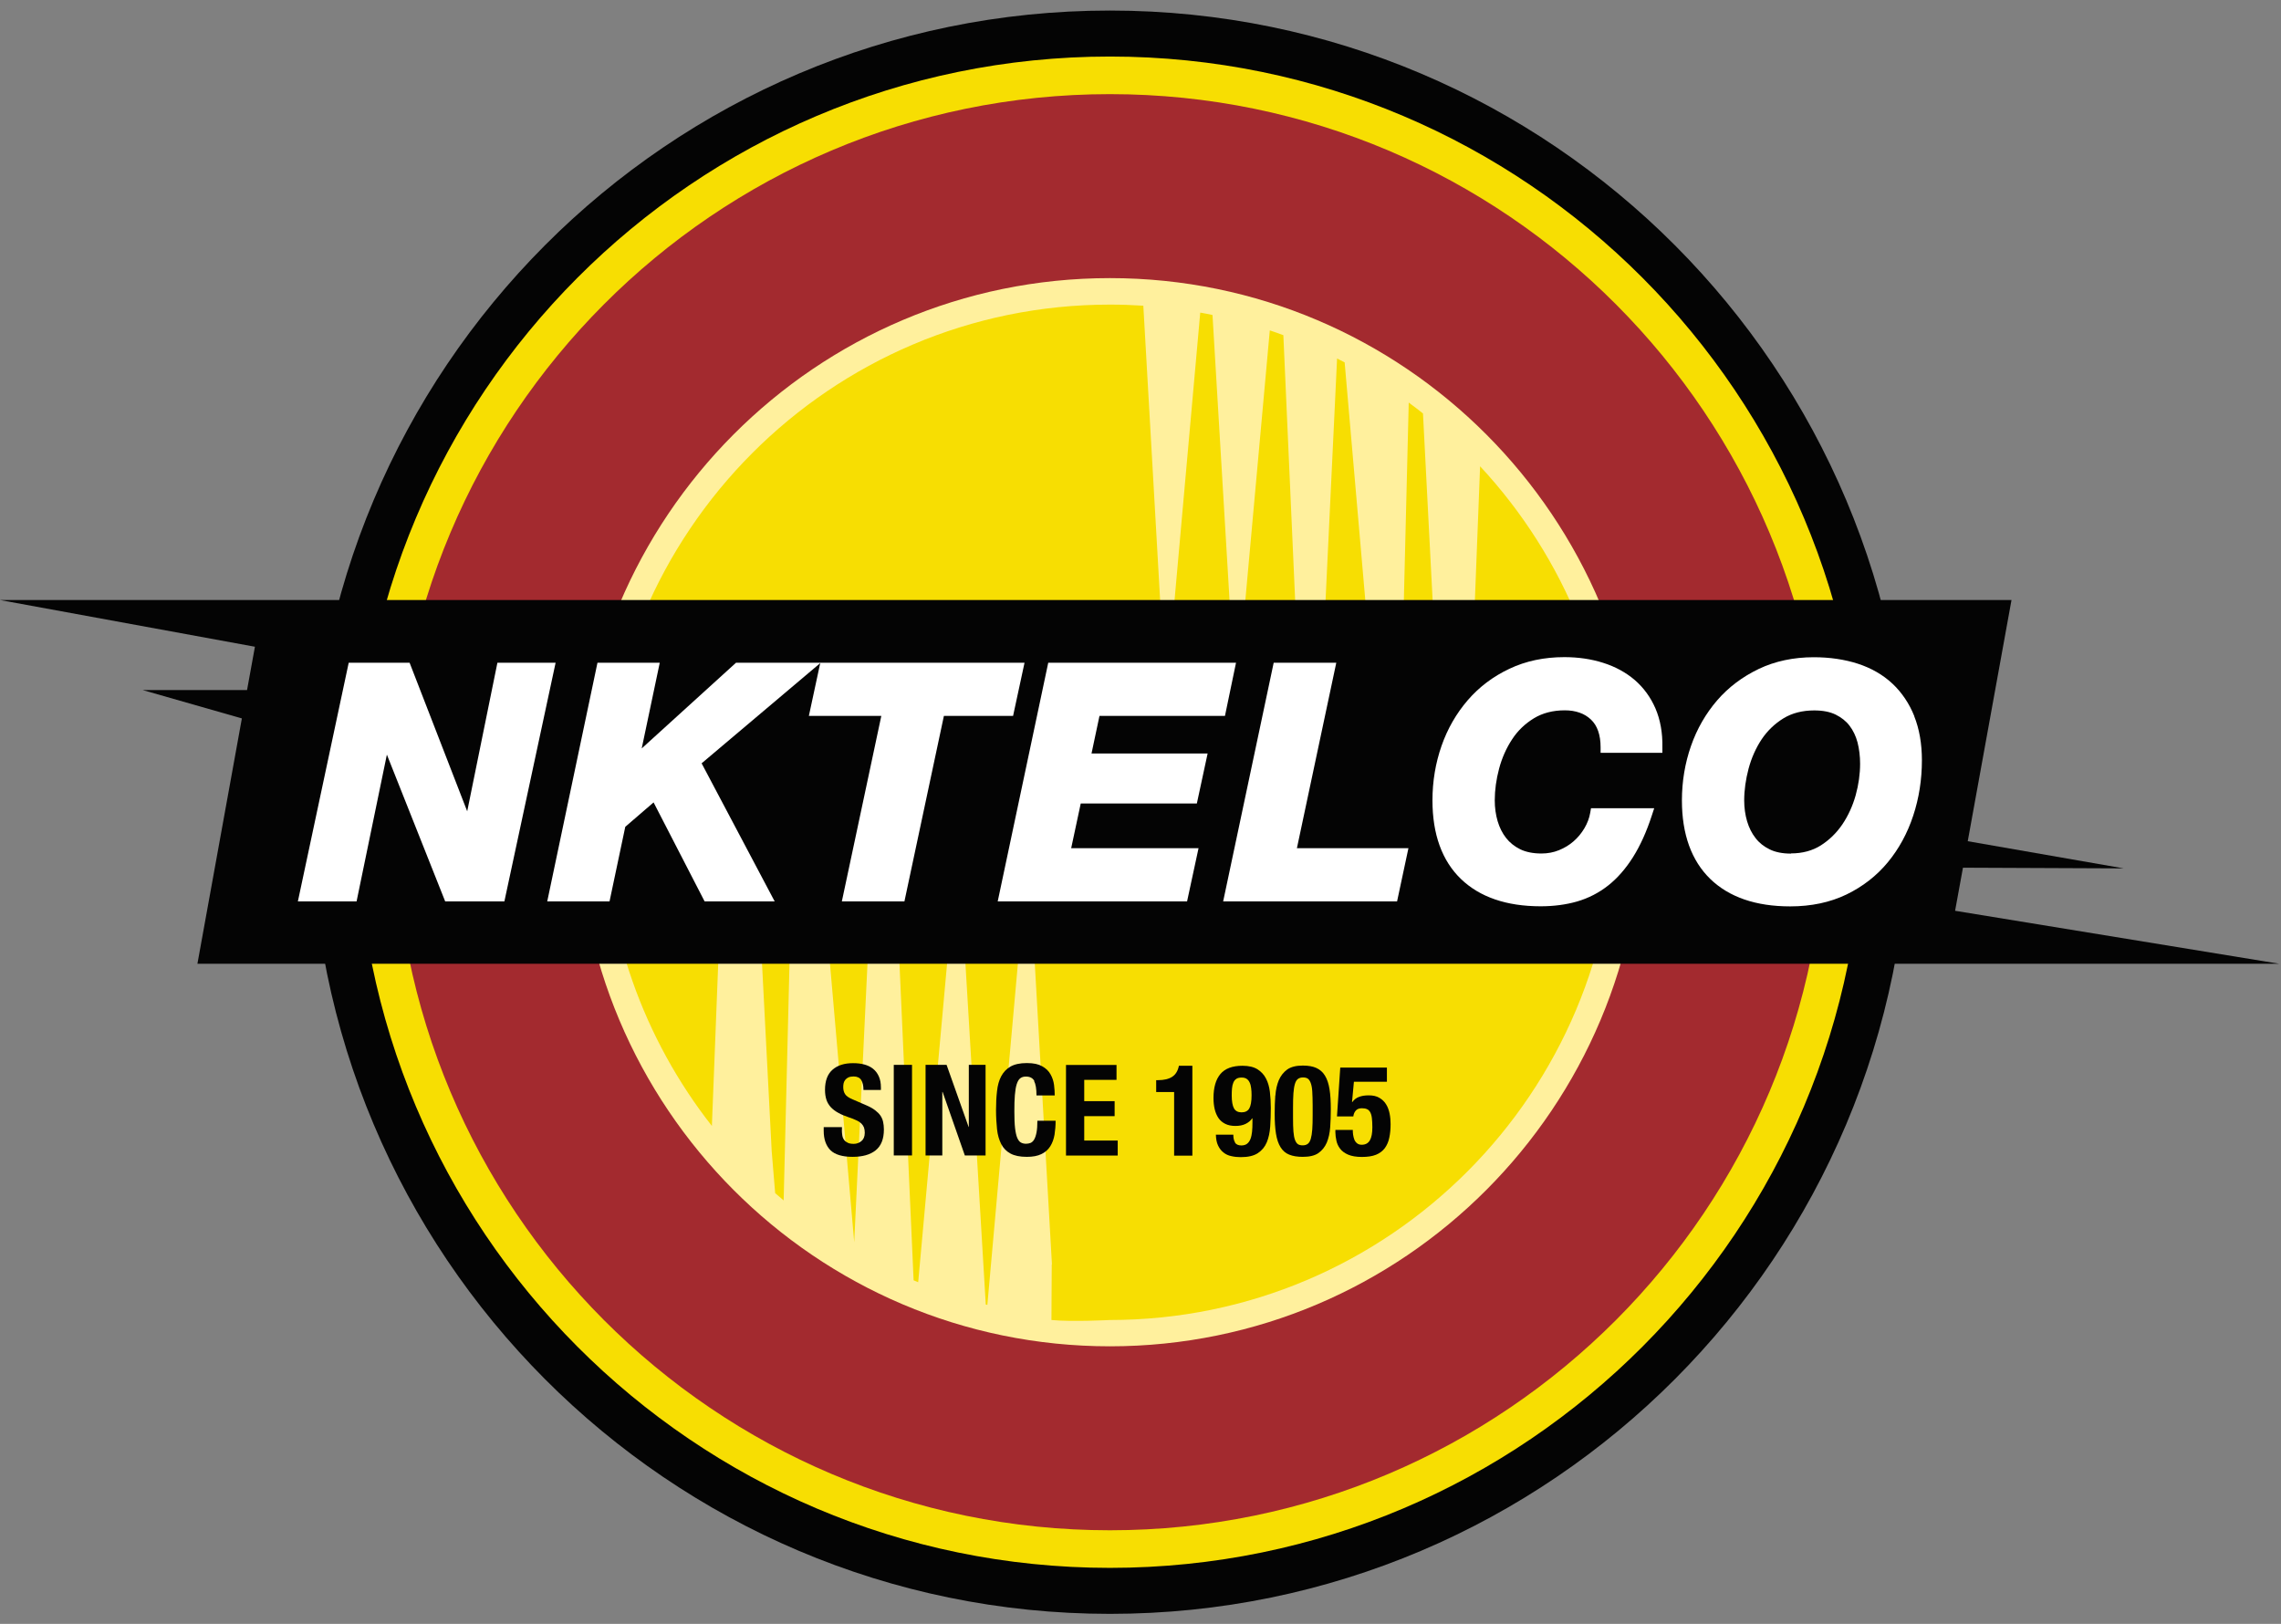
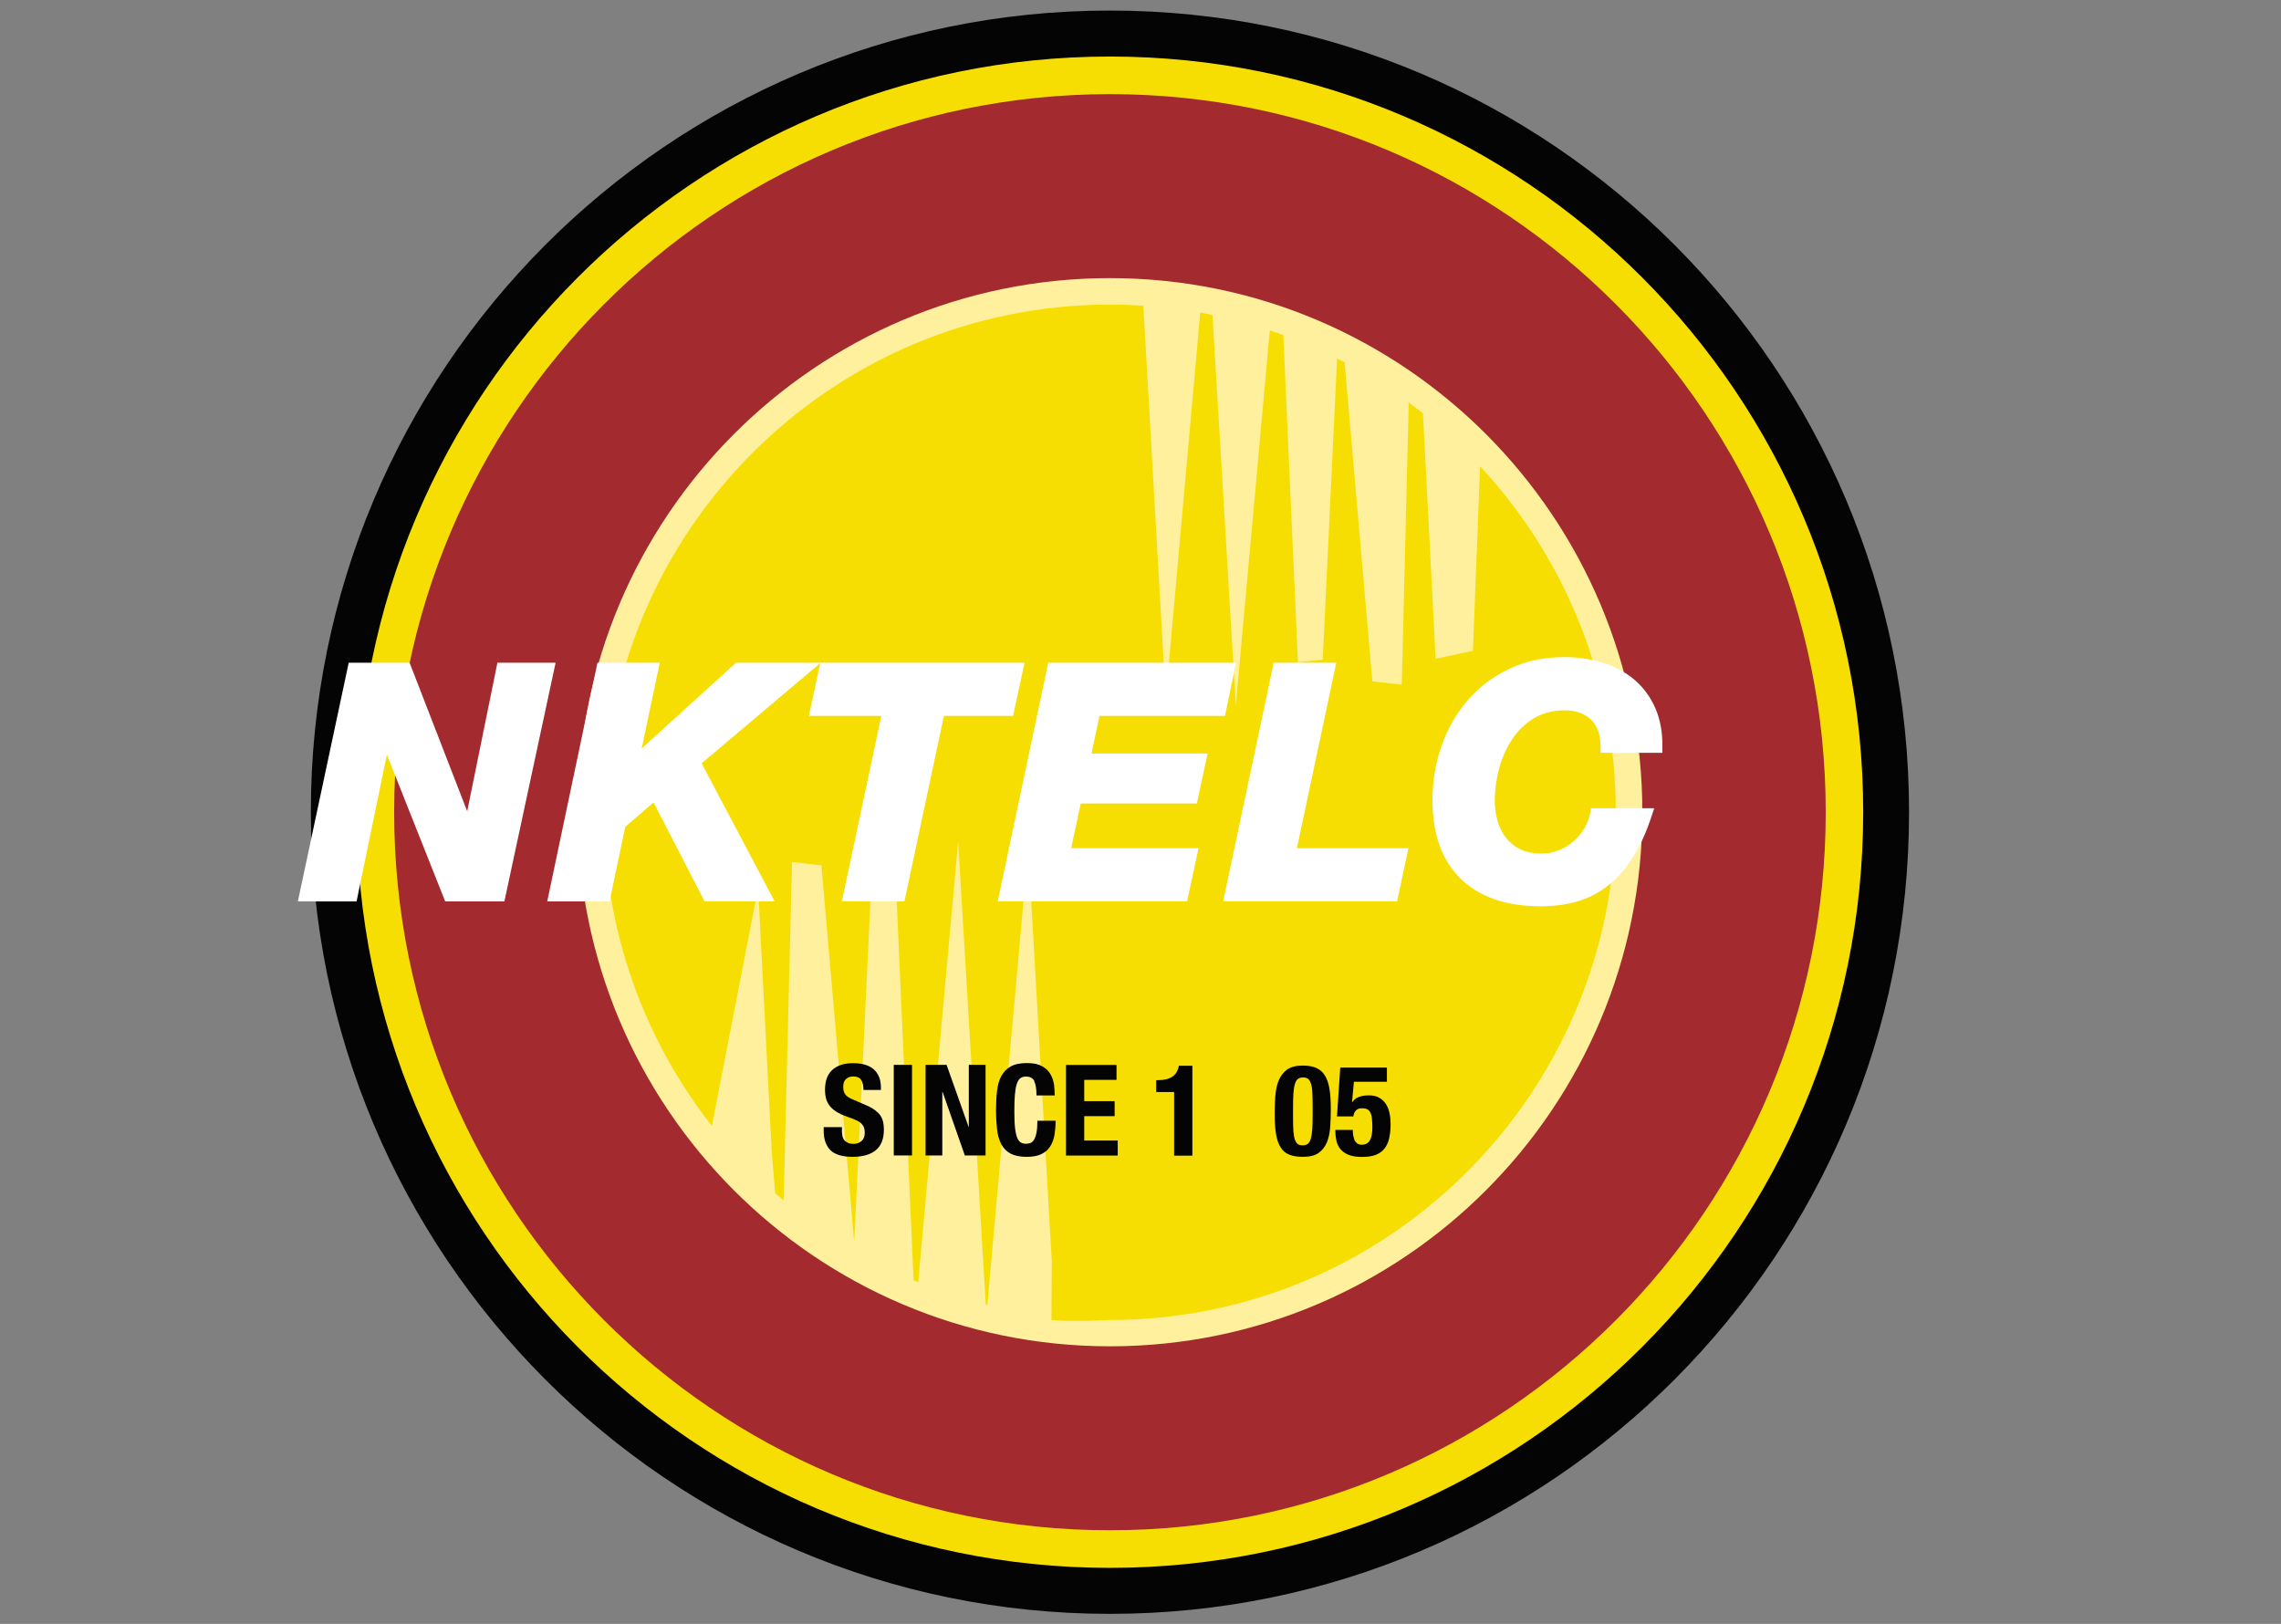
<svg xmlns="http://www.w3.org/2000/svg" width="184" height="131" viewBox="0 0 184 131" fill="none">
  <rect x="0" y="0" width="184" height="131" fill="#808080" stroke="none" />
  <path d="M89.535 130.19C125.136 130.19 153.996 101.237 153.996 65.521C153.996 29.805 125.136 0.851 89.535 0.851C53.934 0.851 25.074 29.805 25.074 65.521C25.074 101.237 53.934 130.19 89.535 130.19Z" fill="#040404" />
  <path d="M89.535 126.48C123.093 126.48 150.298 99.188 150.298 65.521C150.298 31.854 123.093 4.561 89.535 4.561C55.977 4.561 28.772 31.854 28.772 65.521C28.772 99.188 55.977 126.48 89.535 126.48Z" fill="#F7DE02" />
  <path d="M89.535 123.447C121.424 123.447 147.275 97.513 147.275 65.521C147.275 33.529 121.424 7.594 89.535 7.594C57.646 7.594 31.795 33.529 31.795 65.521C31.795 97.513 57.646 123.447 89.535 123.447Z" fill="#A32A2F" />
  <path d="M89.535 108.607C113.254 108.607 132.482 89.316 132.482 65.521C132.482 41.725 113.254 22.435 89.535 22.435C65.816 22.435 46.588 41.725 46.588 65.521C46.588 89.316 65.816 108.607 89.535 108.607Z" fill="#FFF09D" />
-   <path d="M84.856 101.993L82.942 68.432L79.646 105.268C79.606 105.26 79.558 105.243 79.518 105.235L77.291 67.884L74.067 103.437C73.946 103.388 73.826 103.332 73.697 103.283L72.274 71.36L70.272 71.546L68.906 100.21L66.26 69.811L63.889 69.537L63.214 96.839C62.98 96.645 62.755 96.452 62.53 96.25L62.249 92.855L61.155 71.642L58.149 72.28L57.425 90.83C51.966 83.87 48.71 75.078 48.71 65.529C48.71 42.905 66.992 24.572 89.535 24.572C90.443 24.572 91.344 24.604 92.228 24.661L94.037 56.342L96.819 25.217C97.148 25.274 97.478 25.338 97.808 25.411L99.689 56.891L102.43 26.653C102.8 26.774 103.162 26.903 103.524 27.04L104.697 53.414L106.699 53.229L107.857 28.919C108.066 29.024 108.267 29.129 108.468 29.234L110.703 54.963L113.075 55.237L113.637 32.476C114.023 32.758 114.409 33.049 114.787 33.355L115.808 53.14L118.815 52.503L119.394 37.614C126.187 44.929 130.344 54.737 130.344 65.529C130.344 88.153 112.062 106.485 89.519 106.485C89.519 106.485 86.472 106.647 84.816 106.485L84.84 101.993H84.856Z" fill="#F7DE02" />
-   <path d="M183.871 77.748H15.925L19.511 57.955L11.503 55.665H19.929L20.564 52.172L0.007 48.406H162.26L158.731 67.86L171.313 70.053L158.345 69.997L157.71 73.473L183.871 77.748Z" fill="#040404" />
+   <path d="M84.856 101.993L82.942 68.432L79.646 105.268C79.606 105.26 79.558 105.243 79.518 105.235L77.291 67.884L74.067 103.437C73.946 103.388 73.826 103.332 73.697 103.283L72.274 71.36L70.272 71.546L68.906 100.21L66.26 69.811L63.889 69.537L63.214 96.839C62.98 96.645 62.755 96.452 62.53 96.25L62.249 92.855L61.155 71.642L57.425 90.83C51.966 83.87 48.71 75.078 48.71 65.529C48.71 42.905 66.992 24.572 89.535 24.572C90.443 24.572 91.344 24.604 92.228 24.661L94.037 56.342L96.819 25.217C97.148 25.274 97.478 25.338 97.808 25.411L99.689 56.891L102.43 26.653C102.8 26.774 103.162 26.903 103.524 27.04L104.697 53.414L106.699 53.229L107.857 28.919C108.066 29.024 108.267 29.129 108.468 29.234L110.703 54.963L113.075 55.237L113.637 32.476C114.023 32.758 114.409 33.049 114.787 33.355L115.808 53.14L118.815 52.503L119.394 37.614C126.187 44.929 130.344 54.737 130.344 65.529C130.344 88.153 112.062 106.485 89.519 106.485C89.519 106.485 86.472 106.647 84.816 106.485L84.84 101.993H84.856Z" fill="#F7DE02" />
  <path d="M44.819 53.463L40.687 72.715H35.911L31.208 60.875L28.764 72.715H24.029L28.129 53.463H33.041L37.688 65.448L40.124 53.463H44.819Z" fill="white" />
  <path d="M66.172 53.463V53.495L66.204 53.463H66.172Z" fill="white" />
  <path d="M66.164 53.495L56.597 61.577L62.49 72.715H56.838L52.722 64.73L50.439 66.698L49.169 72.715H44.144L48.196 53.463H53.22L51.765 60.375L59.371 53.463H66.172L66.164 53.495Z" fill="white" />
  <path d="M66.172 53.463V53.495L66.204 53.463H66.172Z" fill="white" />
  <path d="M82.645 53.463L81.721 57.754H76.141L72.957 72.715H67.909L71.092 57.754H65.248L66.164 53.495L66.204 53.463H82.645Z" fill="white" />
  <path d="M113.613 68.424L112.697 72.715H98.668L102.744 53.463H107.793L104.617 68.424H113.613Z" fill="white" />
  <path d="M87.179 64.819L86.408 68.424H96.682L95.757 72.715H80.482L84.558 53.463H99.705L98.813 57.754H88.691L88.048 60.786H97.414L96.545 64.819H87.179Z" fill="white" />
  <path d="M129.114 60.73V60.278C129.114 59.278 128.848 58.528 128.334 58.044C128.068 57.794 127.763 57.608 127.409 57.487C127.063 57.366 126.669 57.302 126.227 57.302C125.271 57.302 124.435 57.52 123.743 57.939C123.028 58.375 122.433 58.939 121.982 59.633C121.516 60.334 121.162 61.133 120.929 61.996C120.696 62.867 120.576 63.738 120.576 64.569C120.576 65.158 120.656 65.722 120.809 66.247C120.961 66.755 121.187 67.214 121.492 67.602C121.79 67.981 122.175 68.287 122.634 68.513C123.1 68.739 123.679 68.852 124.346 68.852C124.845 68.852 125.319 68.763 125.753 68.586C126.195 68.408 126.597 68.166 126.935 67.868C127.281 67.569 127.57 67.214 127.811 66.811C128.044 66.416 128.205 65.996 128.277 65.569L128.342 65.198H133.439L133.246 65.787C132.82 67.102 132.305 68.231 131.726 69.15C131.139 70.078 130.464 70.852 129.725 71.433C128.977 72.022 128.133 72.457 127.216 72.723C126.316 72.981 125.327 73.11 124.282 73.11C121.524 73.11 119.362 72.368 117.842 70.9C116.323 69.433 115.551 67.303 115.551 64.561C115.551 63.028 115.8 61.552 116.282 60.173C116.765 58.786 117.48 57.552 118.389 56.495C119.305 55.431 120.431 54.576 121.749 53.955C123.068 53.326 124.555 53.011 126.187 53.011C127.305 53.011 128.366 53.164 129.323 53.471C130.295 53.777 131.156 54.245 131.871 54.858C132.587 55.479 133.149 56.245 133.543 57.157C133.929 58.06 134.122 59.109 134.098 60.286V60.73H129.089H129.114Z" fill="white" />
-   <path d="M154.422 57.778C154.012 56.745 153.409 55.858 152.653 55.148C151.898 54.439 150.957 53.898 149.872 53.543C148.802 53.197 147.604 53.019 146.31 53.019C144.686 53.019 143.191 53.334 141.872 53.963C140.562 54.592 139.428 55.439 138.512 56.503C137.603 57.56 136.888 58.794 136.405 60.181C135.923 61.56 135.674 63.036 135.674 64.569C135.674 67.303 136.446 69.433 137.965 70.908C139.484 72.376 141.647 73.118 144.405 73.118C146.101 73.118 147.629 72.796 148.947 72.159C150.265 71.521 151.383 70.65 152.283 69.561C153.176 68.481 153.867 67.214 154.333 65.795C154.8 64.383 155.033 62.883 155.033 61.335C155.033 59.996 154.824 58.802 154.414 57.778H154.422ZM144.469 68.86C143.794 68.86 143.215 68.747 142.757 68.521C142.29 68.295 141.904 67.989 141.615 67.61C141.309 67.222 141.084 66.763 140.932 66.255C140.779 65.73 140.698 65.166 140.698 64.577C140.698 63.746 140.819 62.883 141.052 62.004C141.285 61.141 141.639 60.343 142.105 59.641C142.564 58.955 143.159 58.383 143.866 57.947C144.565 57.52 145.402 57.31 146.35 57.31C147.042 57.31 147.62 57.423 148.079 57.649C148.537 57.875 148.915 58.173 149.196 58.544C149.486 58.923 149.703 59.375 149.839 59.883C149.976 60.423 150.048 61.004 150.048 61.609C150.048 62.44 149.928 63.295 149.687 64.166C149.445 65.021 149.084 65.811 148.609 66.513C148.143 67.198 147.556 67.771 146.865 68.207C146.197 68.626 145.394 68.844 144.477 68.844L144.469 68.86Z" fill="white" />
  <path d="M67.909 91.145C67.909 91.314 67.925 91.468 67.949 91.613C67.973 91.758 68.029 91.871 68.102 91.968C68.174 92.064 68.278 92.137 68.399 92.193C68.52 92.25 68.68 92.274 68.873 92.274C69.099 92.274 69.299 92.201 69.484 92.056C69.661 91.911 69.758 91.685 69.758 91.379C69.758 91.217 69.734 91.072 69.693 90.951C69.645 90.83 69.573 90.725 69.476 90.629C69.372 90.532 69.243 90.443 69.074 90.371C68.906 90.29 68.704 90.209 68.455 90.129C68.126 90.016 67.844 89.903 67.611 89.766C67.37 89.637 67.177 89.483 67.016 89.314C66.856 89.136 66.735 88.935 66.662 88.709C66.59 88.483 66.55 88.217 66.55 87.919C66.55 87.193 66.751 86.652 67.153 86.297C67.555 85.943 68.102 85.765 68.809 85.765C69.139 85.765 69.436 85.797 69.71 85.87C69.983 85.943 70.224 86.055 70.425 86.217C70.626 86.378 70.779 86.58 70.891 86.83C71.004 87.08 71.06 87.378 71.06 87.725V87.927H69.653C69.653 87.58 69.589 87.314 69.468 87.12C69.348 86.935 69.139 86.838 68.857 86.838C68.697 86.838 68.56 86.862 68.447 86.91C68.343 86.959 68.254 87.023 68.19 87.104C68.126 87.185 68.078 87.273 68.053 87.378C68.029 87.483 68.021 87.588 68.021 87.693C68.021 87.919 68.069 88.104 68.166 88.257C68.262 88.411 68.463 88.556 68.777 88.685L69.91 89.177C70.192 89.298 70.417 89.427 70.594 89.564C70.771 89.701 70.915 89.838 71.02 89.992C71.124 90.145 71.197 90.314 71.237 90.5C71.277 90.685 71.301 90.887 71.301 91.113C71.301 91.887 71.076 92.443 70.634 92.798C70.192 93.153 69.565 93.323 68.769 93.323C67.973 93.323 67.346 93.145 66.984 92.782C66.63 92.419 66.445 91.903 66.445 91.225V90.927H67.917V91.145H67.909Z" fill="#040404" />
  <path d="M72.097 85.902H73.569V93.21H72.097V85.902Z" fill="#040404" />
  <path d="M78.127 90.911H78.151V85.902H79.502V93.21H77.829L76.037 88.088H76.013V93.21H74.662V85.902H76.358L78.135 90.911H78.127Z" fill="#040404" />
  <path d="M83.441 87.209C83.312 86.967 83.087 86.846 82.75 86.846C82.565 86.846 82.412 86.894 82.291 86.991C82.171 87.088 82.082 87.249 82.01 87.475C81.938 87.701 81.897 87.991 81.865 88.346C81.833 88.701 81.825 89.145 81.825 89.661C81.825 90.217 81.841 90.661 81.881 91C81.921 91.338 81.978 91.605 82.058 91.79C82.139 91.976 82.235 92.105 82.356 92.169C82.476 92.234 82.613 92.266 82.766 92.266C82.894 92.266 83.015 92.242 83.127 92.201C83.24 92.153 83.337 92.064 83.417 91.935C83.497 91.798 83.562 91.613 83.61 91.371C83.658 91.129 83.682 90.806 83.682 90.411H85.153C85.153 90.806 85.121 91.185 85.065 91.54C85.001 91.895 84.888 92.21 84.719 92.476C84.55 92.742 84.317 92.951 84.012 93.097C83.706 93.25 83.312 93.323 82.83 93.323C82.275 93.323 81.841 93.234 81.511 93.056C81.182 92.879 80.933 92.621 80.764 92.29C80.595 91.96 80.474 91.556 80.426 91.088C80.378 90.621 80.346 90.112 80.346 89.556C80.346 88.999 80.37 88.491 80.426 88.023C80.474 87.556 80.587 87.152 80.764 86.822C80.941 86.491 81.19 86.225 81.511 86.039C81.841 85.854 82.275 85.757 82.83 85.757C83.385 85.757 83.771 85.846 84.068 86.015C84.374 86.184 84.599 86.402 84.743 86.668C84.896 86.935 84.985 87.217 85.025 87.515C85.065 87.822 85.081 88.104 85.081 88.37H83.61C83.61 87.838 83.546 87.451 83.417 87.209H83.441Z" fill="#040404" />
  <path d="M90.066 87.112H87.461V88.83H89.913V90.04H87.461V92.008H90.162V93.218H85.99V85.91H90.066V87.12V87.112Z" fill="#040404" />
  <path d="M94.704 88.096H93.265V87.136H93.402C93.892 87.136 94.278 87.048 94.56 86.862C94.841 86.677 95.018 86.378 95.098 85.975H96.184V93.226H94.712V88.104L94.704 88.096Z" fill="#040404" />
-   <path d="M99.617 92.169C99.713 92.322 99.89 92.403 100.131 92.403C100.324 92.403 100.485 92.355 100.597 92.266C100.71 92.177 100.806 92.048 100.871 91.879C100.935 91.718 100.975 91.516 100.999 91.298C101.023 91.072 101.031 90.83 101.031 90.564V90.217H101.007C100.887 90.403 100.71 90.548 100.485 90.661C100.26 90.774 99.978 90.83 99.657 90.83C99.335 90.83 99.062 90.774 98.837 90.661C98.612 90.548 98.427 90.395 98.29 90.193C98.153 89.992 98.049 89.749 97.984 89.475C97.92 89.201 97.888 88.895 97.888 88.572C97.888 87.733 98.073 87.088 98.443 86.644C98.813 86.201 99.407 85.975 100.228 85.975C100.734 85.975 101.136 86.072 101.433 86.257C101.731 86.443 101.964 86.693 102.125 87.007C102.286 87.314 102.39 87.677 102.438 88.088C102.487 88.499 102.511 88.927 102.511 89.37C102.511 89.887 102.495 90.387 102.463 90.871C102.43 91.355 102.342 91.774 102.189 92.145C102.036 92.516 101.795 92.806 101.466 93.024C101.136 93.242 100.678 93.347 100.083 93.347C99.826 93.347 99.576 93.323 99.335 93.266C99.094 93.218 98.877 93.121 98.7 92.976C98.515 92.839 98.37 92.645 98.258 92.411C98.145 92.177 98.089 91.887 98.081 91.532H99.488C99.488 91.806 99.536 92.016 99.633 92.169H99.617ZM99.544 89.419C99.665 89.629 99.874 89.733 100.155 89.733C100.437 89.733 100.654 89.629 100.774 89.419C100.895 89.209 100.959 88.854 100.959 88.362C100.959 88.161 100.951 87.967 100.927 87.79C100.903 87.612 100.871 87.459 100.806 87.33C100.75 87.201 100.67 87.104 100.565 87.031C100.461 86.959 100.324 86.927 100.155 86.927C99.986 86.927 99.834 86.959 99.729 87.031C99.624 87.104 99.544 87.201 99.488 87.338C99.432 87.475 99.399 87.62 99.383 87.79C99.367 87.967 99.359 88.153 99.359 88.362C99.359 88.854 99.424 89.201 99.544 89.419Z" fill="#040404" />
  <path d="M102.881 88.378C102.913 87.911 103.009 87.499 103.154 87.144C103.307 86.79 103.532 86.499 103.829 86.281C104.135 86.064 104.553 85.959 105.091 85.959C105.534 85.959 105.903 86.023 106.185 86.152C106.466 86.281 106.707 86.483 106.876 86.765C107.053 87.048 107.174 87.41 107.246 87.854C107.318 88.298 107.351 88.846 107.351 89.483C107.351 89.992 107.334 90.475 107.302 90.935C107.27 91.395 107.174 91.814 107.029 92.169C106.876 92.524 106.651 92.806 106.354 93.016C106.056 93.226 105.63 93.323 105.091 93.323C104.657 93.323 104.296 93.266 103.998 93.145C103.709 93.032 103.475 92.831 103.299 92.548C103.122 92.266 103.001 91.903 102.929 91.459C102.856 91.016 102.824 90.467 102.824 89.83C102.824 89.322 102.84 88.838 102.873 88.378H102.881ZM104.336 91.274C104.36 91.564 104.4 91.79 104.464 91.96C104.529 92.129 104.609 92.242 104.706 92.306C104.81 92.371 104.939 92.395 105.091 92.395C105.244 92.395 105.389 92.355 105.493 92.274C105.598 92.193 105.678 92.064 105.735 91.871C105.791 91.677 105.831 91.435 105.855 91.121C105.879 90.806 105.887 90.419 105.887 89.951V89.161C105.887 88.701 105.871 88.33 105.855 88.04C105.839 87.749 105.791 87.523 105.727 87.354C105.662 87.185 105.582 87.072 105.485 87.007C105.389 86.943 105.252 86.918 105.099 86.918C104.947 86.918 104.802 86.959 104.697 87.04C104.593 87.12 104.513 87.249 104.456 87.443C104.4 87.628 104.36 87.878 104.336 88.193C104.312 88.507 104.304 88.895 104.304 89.362V90.153C104.304 90.612 104.312 90.984 104.336 91.274Z" fill="#040404" />
  <path d="M109.216 87.257L109.063 88.903H109.087C109.224 88.709 109.401 88.572 109.618 88.491C109.835 88.403 110.1 88.362 110.414 88.362C110.759 88.362 111.049 88.427 111.274 88.564C111.499 88.701 111.684 88.87 111.812 89.088C111.949 89.306 112.038 89.556 112.094 89.83C112.15 90.104 112.174 90.387 112.174 90.677C112.174 91.08 112.142 91.443 112.07 91.774C112.005 92.105 111.877 92.387 111.708 92.621C111.531 92.855 111.298 93.032 111 93.153C110.703 93.274 110.317 93.331 109.859 93.331C109.401 93.331 109.031 93.266 108.749 93.145C108.468 93.024 108.251 92.863 108.098 92.661C107.945 92.46 107.849 92.242 107.801 92.008C107.753 91.774 107.72 91.548 107.72 91.347V91.153H109.127C109.127 91.274 109.127 91.403 109.151 91.54C109.175 91.677 109.2 91.806 109.248 91.927C109.296 92.048 109.368 92.145 109.465 92.226C109.561 92.306 109.69 92.347 109.843 92.347C110.148 92.347 110.365 92.226 110.502 91.992C110.639 91.758 110.703 91.403 110.703 90.935C110.703 90.637 110.687 90.387 110.663 90.185C110.639 89.983 110.59 89.83 110.526 89.717C110.462 89.604 110.373 89.516 110.269 89.475C110.164 89.427 110.028 89.403 109.859 89.403C109.65 89.403 109.489 89.459 109.376 89.58C109.264 89.701 109.192 89.862 109.167 90.064H107.849L108.114 86.12H111.877V87.265H109.216V87.257Z" fill="#040404" />
</svg>